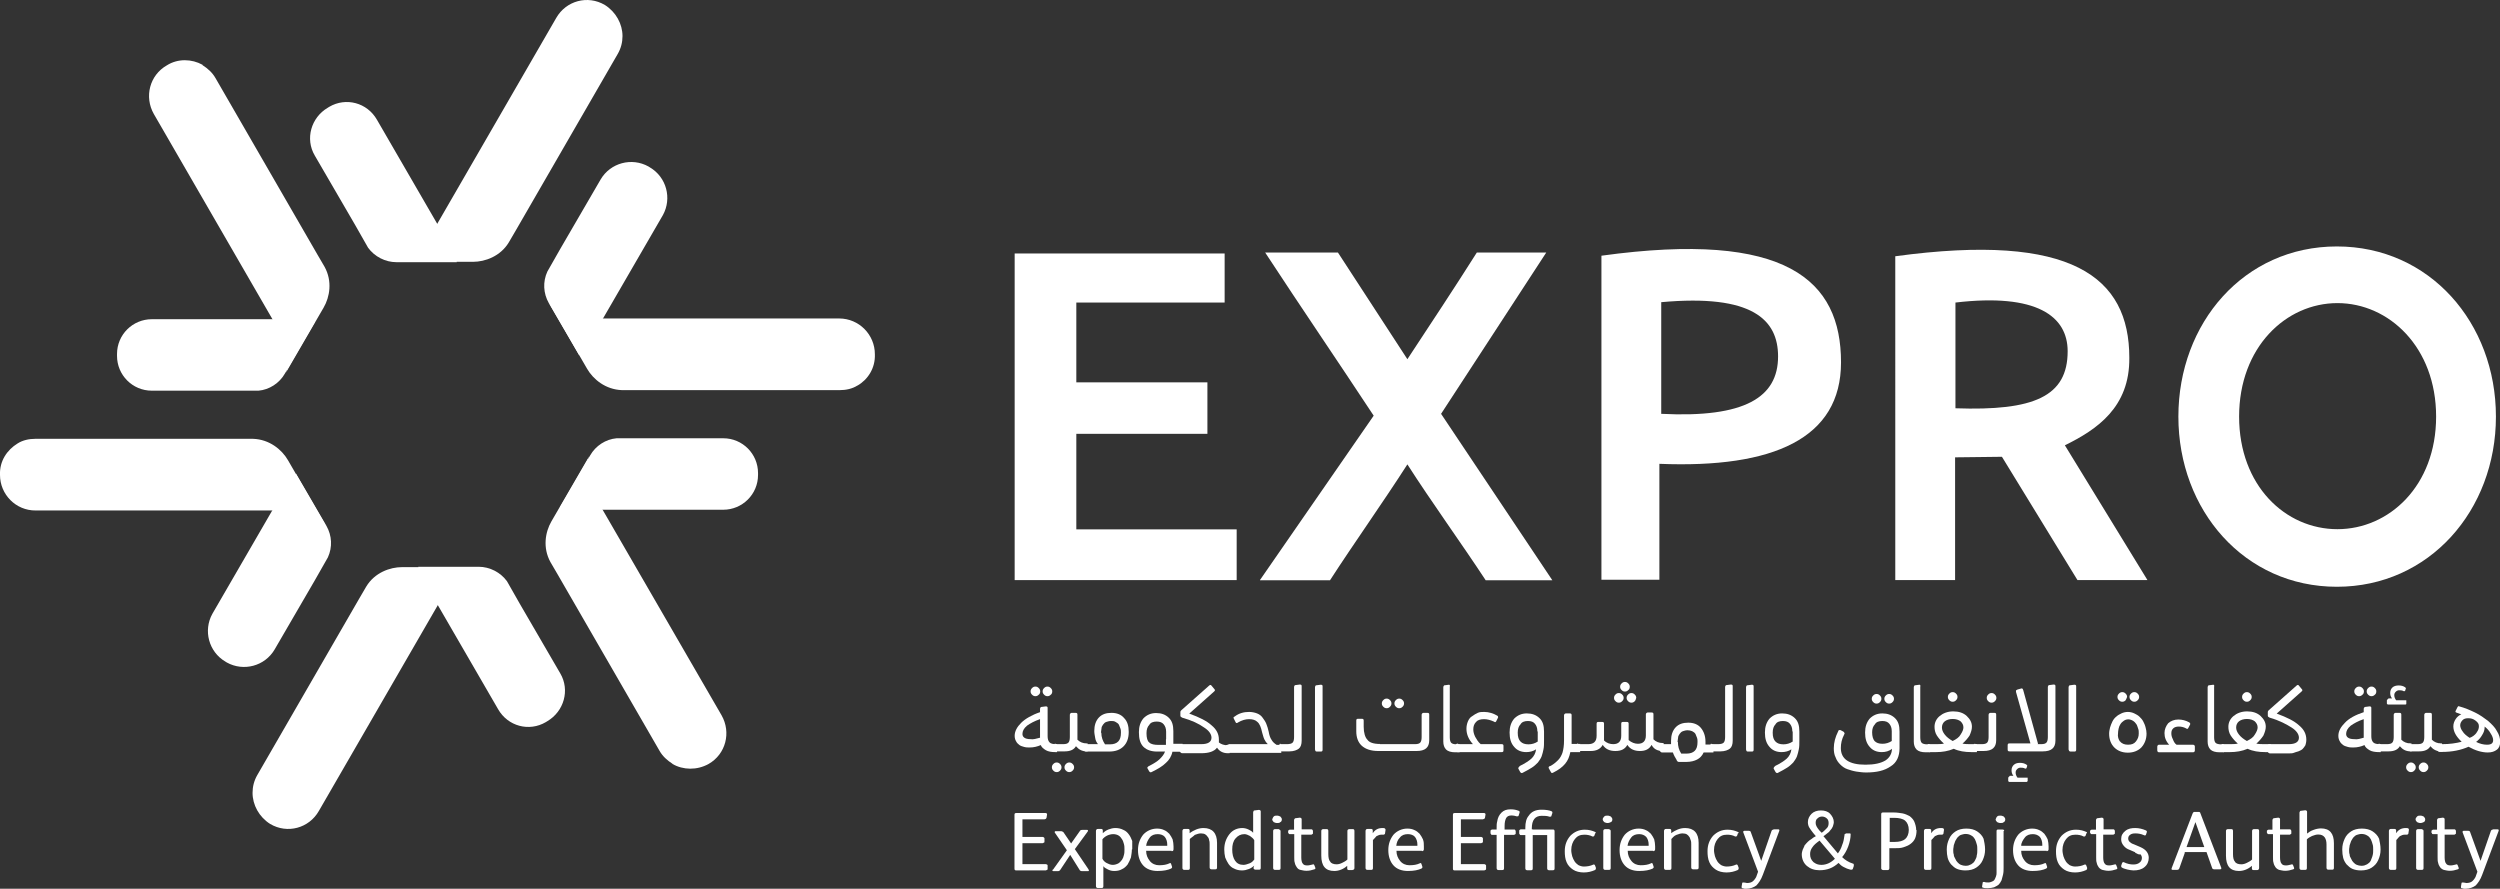
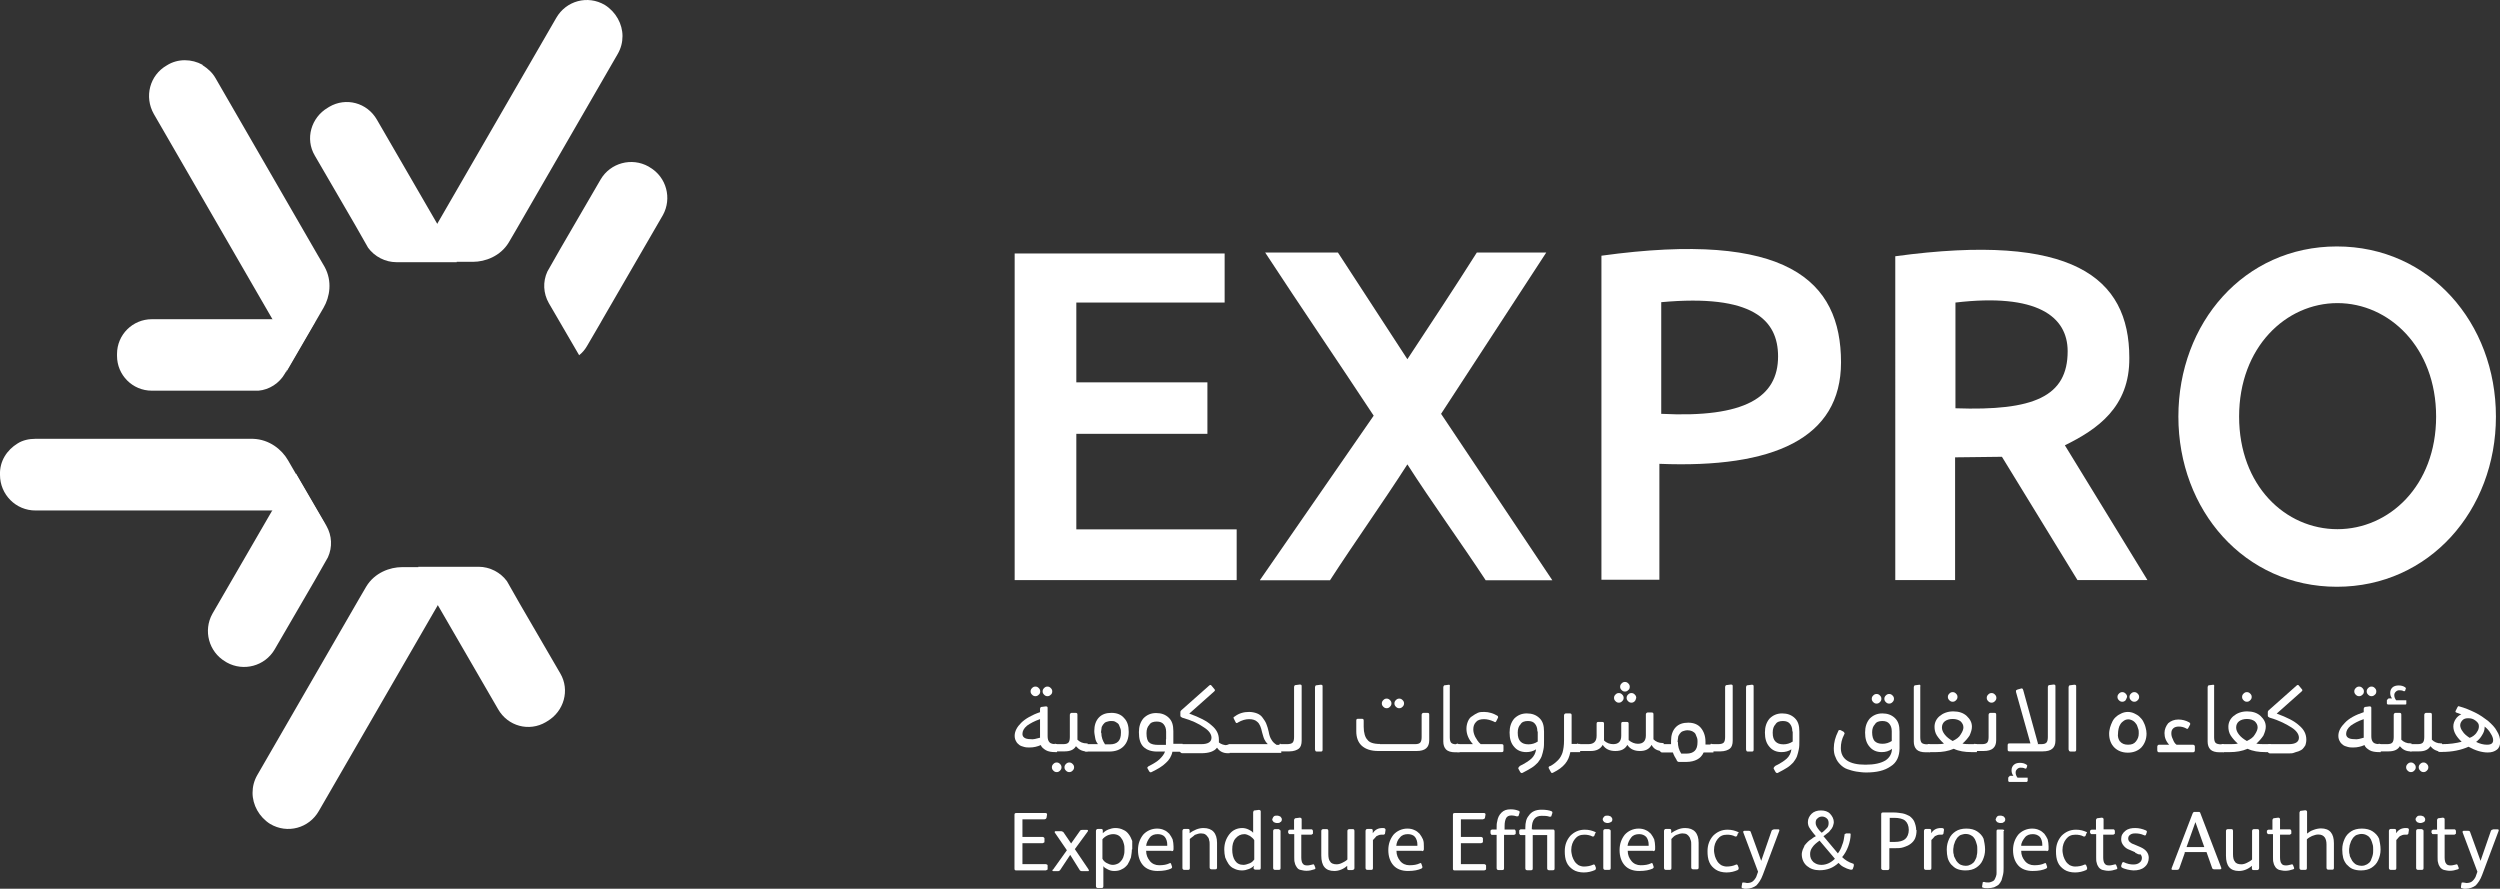
<svg xmlns="http://www.w3.org/2000/svg" id="Layer_2" viewBox="0 0 135.02 48">
  <rect x="0" y="0" width="135.02" height="48" fill="#333333" stroke="none" />
  <defs>
    <style>
      .cls-1 {
        fill: #fff;
      }
    </style>
  </defs>
  <g id="Layer_1-2" data-name="Layer_1">
    <g>
      <g>
        <path class="cls-1" d="M66.79,28.55v2.78h-11.99V13.69h11.34v2.65h-8.01v4.31h7.08v2.78h-7.08v5.16h8.66v-.03Z" />
        <path class="cls-1" d="M68.06,31.31l6.13-8.86c-1.93-2.93-3.93-5.86-5.86-8.81h3.93l3.75,5.76c1.25-1.9,2.53-3.83,3.75-5.76h3.75l-5.68,8.71,6.01,8.99h-3.6c-1.3-1.98-2.95-4.26-4.23-6.26-1.28,2-2.9,4.28-4.18,6.26h-3.78v-.03Z" />
        <path class="cls-1" d="M89.62,25.05v6.26h-3.13V13.81c10.01-1.38,12.94,1.33,12.94,5.76,0,4.11-3.65,5.73-9.81,5.48ZM89.72,22.35c4.53.23,6.31-.9,6.31-3.1,0-1.98-1.38-3.38-6.31-2.93v6.03Z" />
        <path class="cls-1" d="M111.52,24.05l4.46,7.28h-3.78l-4.08-6.66c-.8,0-1.6.03-2.53.03v6.63h-3.23V13.84c9.56-1.3,12.64,1.13,12.64,5.48.03,2.68-1.75,3.88-3.48,4.73ZM105.61,22.05c4.23.15,6.06-.63,6.06-3.08,0-1.88-1.65-3.15-6.06-2.63v5.71Z" />
        <path class="cls-1" d="M126.21,13.31c5.01,0,8.59,4.13,8.59,9.19s-3.6,9.19-8.59,9.19-8.56-4.13-8.56-9.19,3.55-9.19,8.56-9.19ZM126.24,28.58c2.78,0,5.33-2.33,5.33-6.08s-2.55-6.13-5.33-6.13-5.31,2.38-5.31,6.13c0,3.73,2.5,6.08,5.31,6.08Z" />
      </g>
      <g>
        <path class="cls-1" d="M56.17,38.47v-.18s0-.05.03-.08c0-.03.03-.03.05-.03l.23-.03c.08,0,.1.03.1.08v1.53c0,.15.03.25.1.33s.2.1.38.1h.03v.43h-.1c-.2,0-.38-.03-.5-.1-.13-.08-.23-.15-.28-.28-.18.08-.38.13-.6.13-.1,0-.2,0-.3-.03s-.18-.05-.25-.1-.15-.13-.18-.2c-.05-.08-.08-.18-.08-.3,0-.25.13-.48.35-.7s.58-.43,1.03-.58ZM56.17,39.84v-1c-.3.1-.53.23-.7.35-.18.15-.25.3-.25.45,0,.08.03.15.1.2s.18.08.33.08c.15.03.33-.03.53-.08ZM56.1,37.52c-.05.05-.1.08-.18.08s-.13-.03-.18-.08-.08-.1-.08-.18.03-.13.08-.18.1-.08.18-.08.13.03.18.08.08.1.08.18c0,.08-.03.15-.08.18ZM56.75,37.52c-.05.05-.1.08-.18.08s-.13-.03-.18-.08-.08-.1-.08-.18.03-.13.08-.18.1-.08.18-.08.13.03.18.08.08.1.08.18-.03.15-.08.18Z" />
        <path class="cls-1" d="M57.25,41.62c-.05.05-.1.08-.18.08s-.13-.03-.18-.08c-.05-.05-.08-.1-.08-.18s.03-.13.08-.18c.05-.05.1-.08.18-.08s.13.03.18.08.08.1.08.18-.03.13-.08.18ZM57.02,40.19h.4c.15,0,.23-.03.28-.08s.08-.15.08-.3v-1.2s0-.05.03-.08.05-.03.08-.03h.2c.08,0,.1.03.1.1v1.35c.13.13.3.2.5.2h.05v.43h-.05c-.25,0-.43-.1-.58-.28-.1.18-.3.28-.6.28h-.45c-.05,0-.08-.03-.1-.05-.03-.03-.05-.08-.05-.18,0-.08.03-.15.05-.18-.03,0,.03,0,.08,0ZM57.93,41.62c-.05.05-.1.08-.18.08s-.13-.03-.18-.08c-.05-.05-.08-.1-.08-.18s.03-.13.08-.18.1-.08.18-.08.13.03.18.08c.05.05.08.1.08.18s-.03.13-.08.18Z" />
        <path class="cls-1" d="M58.65,40.19h.65c-.08-.1-.13-.2-.15-.33s-.05-.25-.05-.38c0-.3.08-.55.25-.73s.4-.25.68-.25c.3,0,.53.1.68.28.18.18.25.43.25.75,0,.35-.1.6-.28.78-.18.18-.43.28-.78.28h-1.25c-.05,0-.08-.03-.1-.05-.03-.03-.05-.08-.05-.18,0-.08.03-.15.05-.18.03,0,.05,0,.1,0ZM59.48,39.57c0,.25.08.45.2.63h.28c.18,0,.33-.05.43-.15.1-.1.15-.25.15-.48,0-.08,0-.15-.03-.23-.03-.08-.05-.13-.08-.2-.05-.08-.1-.1-.18-.15s-.15-.05-.25-.05-.18.03-.25.05-.13.08-.18.15-.08.13-.08.2-.03.15-.03.23Z" />
        <path class="cls-1" d="M62.06,41.37c.25-.13.45-.25.58-.38s.23-.25.28-.4h-.43c-.3,0-.55-.08-.73-.25-.18-.18-.25-.43-.25-.8,0-.3.08-.55.25-.75.18-.18.4-.28.68-.28s.5.08.68.25.25.4.25.73v.68h.5v.43h-.55c-.05.25-.18.45-.35.6-.18.18-.43.33-.78.5-.05.03-.1,0-.13-.05l-.1-.18s.03-.08.1-.1ZM62.98,39.92v-.4c0-.18-.05-.3-.13-.4-.08-.1-.2-.15-.38-.15s-.33.05-.4.18c-.1.1-.15.25-.15.45,0,.25.05.43.15.5.1.1.28.13.5.13h.4v-.3Z" />
        <path class="cls-1" d="M63.83,40.19h1.05c.38,0,.55-.13.55-.35,0-.18-.13-.38-.4-.55-.28-.2-.65-.38-1.18-.53-.05-.03-.1-.05-.1-.1v-.2c0-.05.03-.08.05-.1l1.5-1.33c.05-.05.1-.05.13,0l.15.18c.05.05.05.08,0,.13l-1.35,1.2c.55.2.95.4,1.2.63.28.23.4.48.4.78v.15c.13.1.28.15.48.15h.1v.43h-.1c-.25,0-.45-.1-.58-.3-.15.2-.43.3-.85.3h-1.03c-.05,0-.08-.03-.1-.05-.03-.03-.05-.08-.05-.18,0-.08.03-.15.05-.18,0-.08.03-.08.08-.08Z" />
        <path class="cls-1" d="M66.34,40.19h2.13c-.08-.08-.13-.15-.18-.25s-.08-.23-.13-.4c-.05-.25-.13-.45-.25-.55-.1-.1-.25-.15-.45-.15-.18,0-.38.05-.6.18-.03.03-.05.03-.08.03s-.03-.03-.05-.05l-.1-.2c-.03-.05,0-.08.05-.1.23-.18.5-.25.78-.25.15,0,.3.03.43.08s.23.13.3.23.15.2.2.33c.05.13.1.28.13.43.03.18.08.33.15.43.05.1.15.2.28.28h.25v.43h-2.88c-.05,0-.08-.03-.1-.05-.03-.03-.05-.08-.05-.18,0-.08.03-.15.05-.18.05-.03.08-.03.13-.03Z" />
        <path class="cls-1" d="M69.16,40.19h.35c.15,0,.25-.03.3-.08s.08-.15.08-.3v-2.7s0-.05.03-.08c0-.03.03-.03.05-.03l.23-.03c.08,0,.1.03.1.08v2.95c0,.2-.05.35-.15.43s-.28.15-.5.15h-.43c-.05,0-.08-.03-.1-.05-.03-.03-.05-.08-.05-.18,0-.08.03-.15.05-.18-.03,0,0,0,.05,0Z" />
        <path class="cls-1" d="M71.02,40.5v-3.38s0-.05.03-.08c0-.03.03-.03.05-.03l.23-.03c.08,0,.1.03.1.08v3.43c0,.08-.03.1-.1.1h-.2c-.08,0-.1-.03-.1-.1Z" />
        <path class="cls-1" d="M74.52,40.19h1.9c.15,0,.23-.03.28-.08.05-.05.08-.15.08-.3v-1.2s0-.05.03-.08.05-.03.08-.03h.2c.08,0,.1.03.1.1v1.38c0,.4-.23.58-.68.58h-2.08c-.38,0-.68-.1-.88-.28s-.3-.45-.3-.78v-.58c0-.08.03-.1.1-.1h.2c.08,0,.1.03.1.1v.33c0,.33.08.58.2.7.1.15.33.23.68.23ZM75.07,38.17c-.05.05-.1.08-.18.08s-.13-.03-.18-.08-.08-.1-.08-.18.03-.13.08-.18.1-.08.18-.08.13.03.18.08.08.1.08.18-.03.13-.08.18ZM75.75,38.17c-.05.05-.1.08-.18.08s-.13-.03-.18-.08-.08-.1-.08-.18.03-.13.08-.18.1-.08.18-.08.13.03.18.08.08.1.08.18-.03.13-.08.18Z" />
        <path class="cls-1" d="M78.3,37.07v2.75c0,.15.03.25.08.3s.15.08.3.08h.15v.43h-.23c-.23,0-.4-.05-.5-.15-.1-.1-.15-.25-.15-.43v-2.93s0-.05.03-.08c0-.03.03-.03.05-.03l.23-.03s.05,0,.05.08Z" />
        <path class="cls-1" d="M78.75,40.19h.8c-.23-.25-.35-.53-.35-.83,0-.15.03-.28.08-.4s.13-.23.23-.28c.1-.08.2-.13.3-.18s.23-.05.35-.05c.25,0,.5.08.7.2.05.03.05.05.05.1l-.1.2s-.03.05-.05.05-.05,0-.08-.03c-.18-.08-.35-.13-.53-.13-.2,0-.35.05-.43.15-.1.1-.15.23-.15.4,0,.13.03.25.1.4.08.13.15.28.3.4h1.13c.08,0,.1.03.1.1v.23c0,.08-.03.1-.1.1h-2.38c-.05,0-.08-.03-.1-.05-.03-.03-.05-.08-.05-.18,0-.08.03-.15.05-.18.05-.05.08-.05.13-.05Z" />
        <path class="cls-1" d="M82.08,41.37c.3-.15.5-.28.63-.4s.23-.3.25-.5c-.15.1-.33.15-.53.15-.28,0-.5-.1-.65-.28-.18-.2-.25-.45-.25-.78,0-.3.08-.55.25-.75.18-.18.4-.28.68-.28s.5.08.68.25.25.4.25.73v.48c0,.18,0,.35-.03.48s-.05.25-.1.38-.13.23-.2.33c-.1.1-.2.2-.33.28s-.3.18-.5.28c-.05.03-.1,0-.13-.05l-.1-.18c0-.05.03-.1.08-.13ZM83.03,39.49c0-.18-.05-.3-.13-.4s-.2-.15-.38-.15-.33.05-.4.18c-.1.1-.15.25-.15.45,0,.23.05.38.15.48.1.1.23.15.43.15.18,0,.35-.05.5-.15v-.55h-.03Z" />
        <path class="cls-1" d="M85.34,40.19v.43h-.53c-.05.25-.13.45-.28.63-.15.18-.35.33-.65.48-.05.03-.1.03-.13-.05l-.1-.18s-.03-.05,0-.08c0-.03.03-.03.08-.05.2-.1.33-.23.43-.33.1-.1.18-.25.23-.4.05-.18.08-.38.08-.65v-1.35s0-.05.03-.08.05-.03.08-.03h.2c.08,0,.1.03.1.1v1.55h.48Z" />
        <path class="cls-1" d="M85.28,40.19h.5c.3,0,.45-.15.45-.45v-.65c0-.08.03-.1.1-.1h.2c.08,0,.1.03.1.1v.9c.15.15.33.2.5.2.28,0,.43-.15.43-.45v-.65c0-.08.03-.1.1-.1h.2c.08,0,.1.03.1.1v.88c.15.13.33.2.5.2.28,0,.43-.15.43-.45v-1.13s0-.05.03-.08.05-.03.08-.03h.2c.08,0,.1.03.1.1v1.35c.13.13.3.2.5.2h.05v.43h-.05c-.28,0-.48-.1-.6-.33-.13.23-.33.33-.63.33s-.53-.1-.68-.33c-.13.23-.33.33-.65.33-.3,0-.53-.1-.68-.33-.13.23-.35.33-.65.33h-.63c-.05,0-.08-.03-.1-.05-.03-.03-.05-.08-.05-.18,0-.08.03-.15.05-.18.03.03.05.03.1.03ZM87.61,37.87c-.05.05-.1.08-.18.08s-.13-.03-.18-.08-.08-.1-.08-.18.03-.13.08-.18.1-.08.18-.08.13.03.18.08.08.1.08.18-.03.13-.08.18ZM87.94,37.27c-.05.05-.1.08-.18.08s-.13-.03-.18-.08-.08-.1-.08-.18.03-.13.08-.18.1-.08.18-.08.13.03.18.08.08.1.08.18c0,.08-.03.15-.08.18ZM88.29,37.87c-.05.05-.1.08-.18.08s-.13-.03-.18-.08-.08-.1-.08-.18.03-.13.08-.18.1-.08.18-.08.13.03.18.08.08.1.08.18c-.03.08-.03.13-.08.18Z" />
        <path class="cls-1" d="M89.77,40.19h.48v-.18c0-.3.08-.55.25-.73s.4-.25.68-.25c.3,0,.53.1.68.28s.25.43.25.75v.15h.43v.43h-.53c-.08.18-.2.3-.35.38-.15.08-.35.13-.58.13h-.38c-.05,0-.08,0-.1-.03-.03-.03-.05-.05-.05-.08-.08-.13-.15-.25-.2-.4h-.58c-.05,0-.08-.03-.1-.05-.03-.03-.05-.08-.05-.18,0-.08.03-.15.05-.18.03-.05.05-.05.1-.05ZM90.62,40.07c0,.23.05.43.18.63h.3c.18,0,.33-.05.43-.15s.15-.25.15-.48c0-.08,0-.15-.03-.23-.03-.08-.05-.13-.08-.2-.05-.08-.1-.1-.18-.15-.08-.03-.15-.05-.25-.05s-.18.03-.25.05c-.08.03-.13.08-.18.15s-.08.13-.08.2-.03.15-.03.23Z" />
        <path class="cls-1" d="M92.44,40.19h.35c.15,0,.25-.03.3-.08s.08-.15.08-.3v-2.7s0-.05.03-.08c0-.03.03-.03.05-.03l.23-.03c.08,0,.1.03.1.08v2.95c0,.2-.05.35-.15.43s-.28.15-.5.15h-.43c-.05,0-.08-.03-.1-.05-.03-.03-.05-.08-.05-.18,0-.08.03-.15.05-.18-.03,0,0,0,.05,0Z" />
        <path class="cls-1" d="M94.3,40.5v-3.38s0-.05.03-.08c0-.03.03-.03.05-.03l.23-.03c.08,0,.1.03.1.08v3.43c0,.08-.03.1-.1.1h-.2c-.08,0-.1-.03-.1-.1Z" />
        <path class="cls-1" d="M95.87,41.37c.3-.15.5-.28.63-.4s.23-.3.25-.5c-.15.1-.33.15-.53.15-.28,0-.5-.1-.65-.28-.18-.2-.25-.45-.25-.78,0-.3.08-.55.25-.75.18-.18.4-.28.68-.28s.5.08.68.25.25.4.25.73v.48c0,.18,0,.35-.03.48s-.05.25-.1.38-.13.23-.2.33c-.1.1-.2.2-.33.28s-.3.18-.5.28c-.05.03-.1,0-.13-.05l-.1-.18c0-.05.03-.1.08-.13ZM96.8,39.49c0-.18-.05-.3-.13-.4s-.2-.15-.38-.15-.33.05-.4.18c-.1.1-.15.25-.15.45,0,.23.05.38.15.48.1.1.23.15.43.15.18,0,.35-.05.5-.15v-.55h-.03Z" />
        <path class="cls-1" d="M99.6,39.67c-.13.25-.18.48-.18.73,0,.6.45.9,1.33.9.48,0,.83-.08,1.08-.23.23-.15.35-.38.35-.63h0c-.15.13-.35.18-.55.18-.28,0-.5-.1-.65-.28-.18-.2-.25-.45-.25-.78,0-.3.08-.55.25-.75.18-.18.4-.28.68-.28s.5.08.68.25.25.4.25.73v.9c0,.43-.15.78-.48.98-.33.23-.75.33-1.33.33-.2,0-.38-.03-.53-.05-.18-.03-.33-.08-.48-.13s-.28-.15-.38-.25-.2-.23-.25-.38c-.08-.15-.1-.33-.1-.5,0-.3.08-.6.23-.9.03-.05.03-.08.05-.08h.08l.15.08s.05.03.05.05c.03.05.03.08,0,.1ZM101.11,39.54c0,.23.05.38.13.48.1.1.23.15.43.15.18,0,.35-.05.5-.15v-.53c0-.18-.05-.3-.13-.4-.08-.1-.2-.15-.38-.15s-.33.05-.4.18c-.1.1-.15.25-.15.43ZM101.53,37.92c-.05.05-.1.08-.18.08s-.13-.03-.18-.08-.08-.1-.08-.18.03-.13.08-.18.1-.08.18-.08.13.03.18.08.08.1.08.18-.03.13-.08.18ZM102.21,37.92c-.05.05-.1.08-.18.08s-.13-.03-.18-.08-.08-.1-.08-.18.03-.13.08-.18.1-.08.18-.08.13.03.18.08.08.1.08.18c0,.08-.03.13-.08.18Z" />
        <path class="cls-1" d="M103.71,37.07v2.75c0,.15.03.25.08.3s.15.08.3.08h.15v.43h-.23c-.23,0-.4-.05-.5-.15-.1-.1-.15-.25-.15-.43v-2.93s0-.05.03-.08c0-.03.03-.03.05-.03l.23-.03s.05,0,.05.08Z" />
        <path class="cls-1" d="M104.16,40.19h.35c.2,0,.35,0,.48-.03-.15-.13-.28-.28-.38-.43-.1-.15-.13-.33-.13-.48,0-.23.1-.43.28-.58s.43-.25.73-.25.55.08.73.25.28.35.28.58c0,.15-.05.3-.13.48-.1.15-.23.3-.38.43.13.03.3.03.48.03h.3v.43h-.3c-.35,0-.68-.05-.95-.18-.3.13-.63.18-.95.18h-.35c-.05,0-.08-.03-.1-.05-.03-.03-.05-.08-.05-.18,0-.08.03-.15.05-.18-.05-.03,0-.03.05-.03ZM106.04,39.29c0-.13-.05-.23-.15-.33-.1-.08-.25-.13-.43-.13s-.33.05-.43.13-.15.2-.15.33.05.25.15.38.25.25.43.35c.2-.1.35-.2.43-.35.1-.15.15-.28.15-.38ZM105.64,37.82c-.05.05-.1.08-.18.08s-.13-.03-.18-.08-.08-.1-.08-.18.03-.13.08-.18.1-.08.18-.08.13.03.18.08.08.1.08.18-.03.13-.08.18Z" />
        <path class="cls-1" d="M106.69,40.19h.35c.15,0,.23-.03.28-.08.05-.05.08-.15.08-.3v-1.2s0-.05.03-.08.05-.03.08-.03h.2c.08,0,.1.03.1.1v1.38c0,.4-.23.58-.68.58h-.4c-.05,0-.08-.03-.1-.05-.03-.03-.05-.08-.05-.18,0-.08.03-.15.05-.18-.03.03.03.03.08.03ZM107.74,37.87c-.05.05-.1.08-.18.08s-.13-.03-.18-.08-.08-.1-.08-.18.03-.13.08-.18.1-.08.18-.08.13.03.18.08.08.1.08.18-.03.13-.08.18Z" />
        <path class="cls-1" d="M110.04,40.19h.2c.15,0,.23-.03.28-.08.05-.05.08-.15.08-.3v-2.7s0-.05.03-.08c0-.03.03-.03.05-.03l.23-.03c.08,0,.1.03.1.08v2.95c0,.4-.23.58-.68.58h-1.8c-.08,0-.1-.03-.1-.1v-.23c0-.08.03-.1.1-.1h1.13l-.78-2.78v-.08s.03-.03.08-.05l.18-.05c.08-.03.1,0,.13.08l.8,2.9ZM108.54,41.9h.2c-.08-.1-.1-.2-.1-.3,0-.13.05-.23.13-.3.1-.08.2-.1.33-.1s.25.03.35.1c.03.03.05.05.03.08l-.03.1s-.03.03-.03.03h-.05c-.08-.05-.18-.05-.25-.05s-.13.03-.18.08-.08.1-.08.18c0,.1.03.18.1.28h.55v.18s-.03.05-.05.05h-.95s-.05-.03-.05-.05v-.18c.05-.08.08-.08.08-.08Z" />
        <path class="cls-1" d="M111.72,40.5v-3.38s0-.05.03-.08c0-.03.03-.03.05-.03l.23-.03c.08,0,.1.03.1.08v3.43c0,.08-.03.1-.1.1h-.2c-.05,0-.1-.03-.1-.1Z" />
        <path class="cls-1" d="M115.65,40.37c-.18.18-.43.28-.73.28s-.55-.1-.73-.28-.28-.43-.28-.75c0-.13.03-.23.05-.33.03-.1.08-.23.13-.33s.13-.2.2-.25c.08-.08.18-.13.28-.18.1-.05.23-.08.35-.08s.25.03.35.08.2.1.28.18.15.15.2.25.1.2.13.33c.03.1.05.23.05.33,0,.3-.1.55-.28.75ZM114.8,37.82c-.05.05-.1.08-.18.08s-.13-.03-.18-.08-.08-.1-.08-.18.03-.13.08-.18.1-.08.18-.08.13.03.18.08.08.1.08.18c-.03.08-.05.13-.08.18ZM114.5,40.04c.1.13.25.18.43.18.2,0,.33-.05.43-.18s.15-.25.15-.43c0-.1,0-.18-.03-.25s-.05-.18-.1-.25-.1-.13-.18-.18-.18-.08-.25-.08c-.1,0-.18.03-.25.08s-.13.1-.18.18-.08.15-.1.25-.03.18-.03.25c-.03.18.03.33.1.43ZM115.45,37.82c-.05.05-.1.08-.18.08s-.13-.03-.18-.08-.08-.1-.08-.18.03-.13.08-.18.1-.08.18-.08.13.03.18.08.08.1.08.18-.03.13-.08.18Z" />
        <path class="cls-1" d="M117.53,40.22h.9s.05,0,.08.03.03.03.03.08v.2c0,.05-.03.1-.1.1h-1.83c-.05,0-.1-.03-.1-.1v-.2s0-.05.03-.08.05-.03.08-.03h.53c-.18-.2-.25-.4-.25-.63,0-.2.08-.38.2-.53.15-.13.33-.2.55-.2.2,0,.4.05.58.15.05.03.08.08.05.13l-.08.15c-.03.08-.08.1-.13.05-.15-.08-.28-.1-.4-.1s-.23.03-.3.1c-.08.08-.1.15-.1.28,0,.1.03.2.08.3.05.13.1.23.2.3Z" />
        <path class="cls-1" d="M119.58,37.07v2.75c0,.15.03.25.08.3s.15.08.3.08h.15v.43h-.23c-.23,0-.4-.05-.5-.15-.1-.1-.15-.25-.15-.43v-2.93s0-.05.03-.08c0-.03.03-.03.05-.03l.23-.03s.05,0,.05.08Z" />
        <path class="cls-1" d="M120.03,40.19h.35c.2,0,.35,0,.48-.03-.15-.13-.28-.28-.38-.43-.1-.15-.13-.33-.13-.48,0-.23.1-.43.28-.58s.43-.25.73-.25.55.08.73.25.28.35.28.58c0,.15-.05.3-.13.48-.1.15-.23.3-.38.43.13.03.3.03.48.03h.3v.43h-.3c-.35,0-.68-.05-.95-.18-.3.13-.63.18-.95.18h-.35c-.05,0-.08-.03-.1-.05-.03-.03-.05-.08-.05-.18,0-.08.03-.15.05-.18-.03-.03,0-.03.05-.03ZM121.93,39.29c0-.13-.05-.23-.15-.33-.1-.08-.25-.13-.43-.13s-.33.05-.43.13-.15.2-.15.33.05.25.15.38.25.25.43.35c.2-.1.35-.2.43-.35.1-.15.15-.28.15-.38ZM121.53,37.82c-.05.05-.1.08-.18.08s-.13-.03-.18-.08-.08-.1-.08-.18.03-.13.08-.18.1-.08.18-.08.13.03.18.08.08.1.08.18-.03.13-.08.18Z" />
        <path class="cls-1" d="M122.56,40.19h1.05c.38,0,.55-.13.55-.35,0-.18-.13-.38-.4-.55s-.65-.38-1.18-.53c-.05-.03-.1-.05-.1-.1v-.2c0-.05.03-.08.05-.1l1.5-1.33c.05-.05.1-.05.13,0l.15.18c.05.05.05.08,0,.13l-1.35,1.2c.55.2.95.4,1.2.63.28.23.4.48.4.78,0,.13-.03.23-.05.3-.05.08-.1.15-.15.2s-.15.1-.23.13c-.1.03-.18.05-.25.08s-.18.03-.28.03h-1c-.05,0-.08-.03-.1-.05-.03-.03-.05-.08-.05-.18,0-.08.03-.15.05-.18-.03-.08,0-.08.05-.08Z" />
        <path class="cls-1" d="M127.66,38.47v-.18s0-.05.03-.08.03-.03.05-.03l.23-.03c.08,0,.1.03.1.08v1.53c0,.15.03.25.1.33.08.08.2.1.38.1h.03v.43h-.1c-.2,0-.38-.03-.5-.1-.13-.08-.23-.15-.28-.28-.18.08-.38.13-.6.13-.1,0-.2,0-.3-.03s-.18-.05-.25-.1-.15-.13-.18-.2c-.05-.08-.08-.18-.08-.3,0-.25.13-.48.35-.7.23-.25.58-.43,1.03-.58ZM127.66,39.84v-1c-.3.1-.53.23-.7.35-.18.15-.25.3-.25.45,0,.08.03.15.1.2s.18.08.33.08c.18.03.35-.03.53-.08ZM127.59,37.52c-.05.05-.1.08-.18.08s-.13-.03-.18-.08-.08-.1-.08-.18.03-.13.08-.18.1-.08.18-.08.13.03.18.08.08.1.08.18-.03.15-.08.18ZM128.26,37.52c-.05.05-.1.08-.18.08s-.13-.03-.18-.08-.08-.1-.08-.18.03-.13.08-.18.1-.08.18-.08.13.03.18.08.08.1.08.18-.03.15-.08.18Z" />
        <path class="cls-1" d="M128.52,40.19h.4c.15,0,.23-.03.28-.08.05-.05.08-.15.08-.3v-1.2s0-.05.03-.08.05-.03.08-.03h.2c.08,0,.1.03.1.1v1.35c.13.13.3.2.5.2h.05v.43h-.05c-.25,0-.43-.1-.58-.28-.1.18-.3.28-.6.28h-.45c-.05,0-.08-.03-.1-.05-.03-.03-.05-.08-.05-.18,0-.08.03-.15.05-.18,0,0,.03,0,.08,0ZM128.99,37.72h.2c-.08-.1-.1-.2-.1-.3,0-.13.05-.23.13-.3s.2-.1.33-.1.25.03.35.1c.03.03.05.05.03.08l-.03.1s-.03.03-.03.03h-.05c-.08-.05-.18-.05-.25-.05s-.13.03-.18.08-.08.1-.08.18c0,.1.03.18.1.28h.55v.18c0,.05-.03.05-.05.05h-.95s-.05-.03-.05-.05v-.18s.05-.08.08-.08Z" />
        <path class="cls-1" d="M130.39,41.62c-.05.05-.1.08-.18.08s-.13-.03-.18-.08c-.05-.05-.08-.1-.08-.18s.03-.13.08-.18.1-.08.18-.08.13.03.18.08.08.1.08.18-.03.13-.08.18ZM130.17,40.19h.4c.15,0,.23-.03.28-.08.05-.05.08-.15.08-.3v-1.2s0-.05.03-.08.05-.03.08-.03h.2c.08,0,.1.03.1.1v1.35c.13.13.3.2.5.2h.05v.43h-.05c-.25,0-.43-.1-.58-.28-.1.18-.3.28-.6.28h-.45c-.05,0-.08-.03-.1-.05-.03-.03-.05-.08-.05-.18,0-.08.03-.15.05-.18-.02,0,.03,0,.08,0ZM131.07,41.62c-.05.05-.1.08-.18.08s-.13-.03-.18-.08c-.05-.05-.08-.1-.08-.18s.03-.13.08-.18.1-.08.18-.08.13.03.18.08c.05.05.08.1.08.18s-.03.13-.08.18Z" />
        <path class="cls-1" d="M131.79,40.19h.13c.38,0,.73-.05,1.03-.13-.3-.28-.45-.55-.45-.83,0-.15.05-.28.13-.4s.18-.2.3-.25h0l-.23-.08c-.08-.03-.1-.05-.08-.1l.1-.2c.03-.05.05-.08.1-.05.3.08.58.2.85.33s.5.3.7.45c.2.18.38.35.48.55.13.2.18.4.18.58s-.05.33-.18.43-.28.15-.5.15c-.15,0-.33-.03-.5-.08s-.35-.13-.53-.23c-.4.18-.88.28-1.43.28h-.13c-.05,0-.08-.03-.1-.05-.03-.03-.05-.08-.05-.18,0-.08.03-.15.05-.18.05-.03.08-.03.13-.03ZM133.75,39.57c.1-.13.13-.23.13-.35s-.05-.2-.18-.3-.25-.13-.4-.13c-.13,0-.23.03-.3.1-.08.08-.13.18-.13.28s.05.23.13.33c.08.13.2.23.38.35.15-.05.28-.15.38-.28ZM134.32,40.22c.23,0,.33-.08.33-.25,0-.1-.05-.23-.13-.35-.08-.15-.2-.28-.33-.38h0v.05c0,.13-.05.28-.13.4-.08.15-.2.28-.33.38.2.1.4.15.58.15Z" />
      </g>
      <g>
        <path class="cls-1" d="M55.22,44.2v1h1.08s.05,0,.08.03.03.03.03.05v.18s0,.05-.03.05-.03.03-.08.03h-1.08v1.13h1.25s.05,0,.08.03c.03,0,.03.03.03.05v.18s0,.05-.03.05-.03.03-.08.03h-1.58c-.08,0-.1-.03-.1-.1v-2.9c0-.08.03-.1.1-.1h1.58c.05,0,.08.03.08.08l-.03.18s-.03.05-.03.05c0,0-.05.03-.08.03h-1.2Z" />
        <path class="cls-1" d="M57.85,45.55h0l.48-.68c.03-.05.08-.05.13-.05h.25s.05,0,.05.03,0,.05-.03.08l-.68.93.73,1.08s.03.05.03.08-.03.03-.08.03h-.28c-.08,0-.13-.03-.15-.08l-.5-.8h0l-.53.8c-.03.05-.08.08-.13.08h-.25s-.03,0-.05-.03,0-.05.03-.05l.75-1.05-.65-.95s-.03-.05,0-.05c0-.03.03-.03.05-.03h.28c.05,0,.1.03.13.05l.43.63Z" />
        <path class="cls-1" d="M61.13,45.88c0,.15-.03.3-.05.43-.05.13-.1.25-.18.38-.08.1-.18.2-.3.25-.13.08-.28.1-.43.1-.13,0-.23-.03-.33-.08-.1-.05-.2-.1-.25-.18v1.08c0,.08-.03.1-.1.1h-.2c-.05,0-.1-.03-.1-.1v-2.98s0-.05.03-.08.03-.03.08-.03h.18c.05,0,.08.03.08.08v.15c.08-.08.18-.15.3-.2.13-.05.25-.08.38-.08.15,0,.3.03.43.1.13.05.23.15.3.25.08.1.13.23.18.35,0,.15,0,.3,0,.45ZM60.7,46.18c.03-.1.03-.2.03-.3s0-.2-.03-.3c-.03-.1-.05-.18-.1-.25-.05-.08-.1-.15-.18-.2-.08-.05-.18-.08-.3-.08-.1,0-.23.03-.33.08s-.2.13-.25.2v1.05c.05.1.13.18.23.23.1.05.2.1.33.1.1,0,.2-.03.3-.08.08-.05.15-.13.2-.2.05-.08.08-.15.1-.25Z" />
        <path class="cls-1" d="M63.28,45.95h-1.38c0,.23.08.4.2.55s.3.23.5.23c.23,0,.4-.03.55-.1.05-.03.08-.03.1.03l.05.15v.05s-.03.03-.05.05c-.18.08-.4.13-.73.13s-.6-.1-.78-.3c-.18-.2-.28-.48-.28-.83,0-.33.1-.6.28-.83.18-.2.45-.33.75-.33.15,0,.28.03.38.08.13.05.2.13.28.2.08.1.13.2.18.3.03.13.05.25.05.38v.13c0,.05,0,.08-.03.1.03,0,0,.03-.08.03ZM61.91,45.68h1.13v-.08c0-.15-.05-.3-.13-.4s-.23-.15-.38-.15c-.18,0-.33.05-.43.18s-.18.28-.2.45Z" />
        <path class="cls-1" d="M64.26,45.33v1.55c0,.08-.03.1-.1.1h-.2c-.05,0-.1-.03-.1-.1v-2s0-.05.03-.08.03-.03.08-.03h.2c.05,0,.08.03.08.08v.15c.1-.08.23-.15.35-.2.13-.05.25-.08.4-.08.48,0,.73.28.73.8v1.33c0,.08-.03.1-.1.1h-.2c-.05,0-.1-.03-.1-.1v-1.25c0-.08,0-.15-.03-.23,0-.05-.03-.13-.08-.18-.03-.05-.08-.1-.13-.13s-.13-.05-.23-.05-.2.03-.33.08c-.1.1-.2.15-.28.23Z" />
        <path class="cls-1" d="M67.76,46.73c-.08.08-.18.15-.3.2-.13.05-.25.08-.38.08-.15,0-.3-.03-.43-.1-.13-.05-.23-.15-.3-.25s-.13-.23-.18-.35c-.03-.13-.05-.28-.05-.43,0-.33.1-.6.28-.83s.43-.33.7-.33c.1,0,.23.03.33.08.1.05.2.1.25.18v-1.1s0-.05.03-.08c0-.03.03-.03.05-.03l.23-.03c.05,0,.1.03.1.08v3.05c0,.08-.03.1-.1.1h-.18s-.05,0-.08-.03-.03-.03-.03-.08l.05-.15ZM67.74,46.43v-1.05c-.05-.1-.13-.15-.23-.23-.1-.05-.2-.1-.3-.1-.2,0-.35.08-.48.23s-.18.35-.18.6.05.45.15.6.25.23.45.23c.1,0,.2-.03.33-.08.13-.05.2-.13.25-.2Z" />
        <path class="cls-1" d="M68.79,44.1c.05-.05.1-.05.18-.05s.13.03.18.05c.05.05.08.1.08.15,0,.08-.03.13-.08.15-.05.05-.1.05-.18.05s-.13-.03-.18-.05c-.05-.05-.08-.1-.08-.15.03-.05.03-.1.08-.15ZM69.16,44.88v2c0,.08-.03.1-.1.1h-.2c-.05,0-.1-.03-.1-.1v-2c0-.05.03-.1.1-.1h.2c.05.03.1.05.1.1Z" />
        <path class="cls-1" d="M69.89,44.8v-.5s0-.05.03-.08.03-.03.05-.03l.23-.03c.05,0,.1.03.1.08v.55h.53s.05,0,.05.03c0,0,.03.03.03.05v.13s0,.05-.03.05-.03.03-.05.03h-.55v1.23c0,.15.03.28.08.33.05.08.13.1.25.1.1,0,.18-.03.28-.05.05-.03.08,0,.1.05l.05.13v.05s-.03.03-.05.03c-.15.05-.28.08-.43.08-.13,0-.23-.03-.33-.05s-.15-.08-.2-.15c-.05-.08-.08-.13-.1-.23-.03-.08-.03-.18-.03-.3v-1.25h-.25s-.05,0-.05-.03-.03-.03-.03-.05v-.08s0-.05.03-.05c0,0,.03-.03.05-.03h.25Z" />
        <path class="cls-1" d="M72.77,46.43v-1.55c0-.05.03-.1.1-.1h.2c.05,0,.08.03.08.1v2s0,.05-.03.08t-.08.03h-.2c-.05,0-.08-.03-.08-.08v-.15c-.2.18-.45.28-.7.28-.48,0-.7-.28-.7-.83v-1.33c0-.05.03-.1.1-.1h.2c.05,0,.08.03.08.1v1.25c0,.18.03.33.1.4.05.1.18.15.35.15.1,0,.2-.03.3-.08.1-.05.2-.1.28-.18Z" />
        <path class="cls-1" d="M74.15,45.35v1.53c0,.08-.03.1-.1.1h-.2c-.05,0-.1-.03-.1-.1v-2s0-.05.03-.08.03-.03.08-.03h.2c.05,0,.08.03.08.08v.15c.13-.2.3-.28.53-.28.05,0,.1,0,.13.03s.03.03.03.08l-.03.2s-.03.05-.08.05h-.13c-.08,0-.15.03-.25.08-.03.05-.1.1-.18.2Z" />
        <path class="cls-1" d="M76.8,45.95h-1.38c0,.23.08.4.2.55s.3.23.5.23c.23,0,.4-.03.55-.1.05-.03.08-.03.1.03l.05.15v.05s-.03.03-.05.05c-.18.08-.4.13-.73.13s-.6-.1-.78-.3c-.18-.2-.28-.48-.28-.83,0-.33.1-.6.28-.83.18-.2.45-.33.75-.33.15,0,.28.03.38.08.13.05.2.13.28.2.08.1.13.2.18.3.05.13.05.25.05.38v.13c0,.05,0,.08-.03.1s-.03.03-.08.03ZM75.42,45.68h1.13v-.08c0-.15-.05-.3-.13-.4s-.23-.15-.38-.15c-.18,0-.33.05-.43.18-.13.13-.18.28-.2.45Z" />
        <path class="cls-1" d="M78.9,44.2v1h1.08s.05,0,.08.03.03.03.03.05v.18s0,.05-.03.05-.03.03-.08.03h-1.08v1.13h1.25s.05,0,.08.03.03.03.03.05v.18s0,.05-.03.05-.03.03-.08.03h-1.58c-.08,0-.1-.03-.1-.1v-2.9c0-.08.03-.1.1-.1h1.58c.05,0,.08.03.08.08l-.03.18s-.03.05-.03.05c-.03,0-.05.03-.08.03h-1.2Z" />
        <path class="cls-1" d="M81.23,44.8h.55s.05,0,.05.03c0,0,.03.03.03.05v.13s0,.05-.03.05-.03.03-.05.03h-.55v1.8c0,.08-.03.1-.1.1h-.2c-.05,0-.1-.03-.1-.1v-1.8h-.25s-.05,0-.05-.03-.03-.03-.03-.05v-.13s0-.05.03-.05c0,0,.03-.03.05-.03h.25v-.08c0-.13,0-.25.03-.35.03-.2.1-.35.23-.48s.28-.18.5-.18c.18,0,.3.03.43.08.03,0,.05.03.05.05v.05l-.05.15c0,.05-.05.05-.1.05-.1-.03-.2-.05-.28-.05-.15,0-.25.05-.3.15s-.08.23-.08.43v.18h-.03Z" />
        <path class="cls-1" d="M82.78,44.8h1.1c.05,0,.08.03.08.1v2c0,.08-.03.1-.1.1h-.2c-.05,0-.1-.03-.1-.1v-1.8h-.78v1.8c0,.08-.03.1-.1.1h-.2c-.05,0-.1-.03-.1-.1v-1.8h-.25s-.05,0-.05-.03-.03-.03-.03-.05v-.15s0-.05.03-.05c0,0,.03-.03.05-.03h.25v-.08c0-.28.05-.5.18-.65.15-.23.38-.33.7-.33.23,0,.4.03.53.08.03.03.05.03.05.05v.05l-.05.15c0,.05-.05.05-.1.05-.13-.05-.28-.05-.43-.05-.35,0-.53.23-.53.68v.05h.05Z" />
        <path class="cls-1" d="M86.16,44.98l-.05.15c-.03.05-.05.05-.1.05-.15-.08-.3-.1-.45-.1-.23,0-.38.08-.5.23s-.2.35-.2.6c0,.13.03.23.05.33.03.1.08.2.13.28.05.08.13.15.2.2.1.05.2.08.3.08.18,0,.35-.03.5-.1.05-.03.08,0,.1.03l.05.13v.08s-.03.03-.05.05c-.18.08-.38.13-.6.13s-.43-.05-.58-.15-.28-.23-.35-.4c-.08-.18-.1-.38-.1-.6,0-.33.1-.6.3-.83.2-.2.45-.33.78-.33.23,0,.4.05.58.13,0,0,.03.03,0,.08Z" />
        <path class="cls-1" d="M86.64,44.1c.05-.05.1-.05.18-.05s.13.03.18.05c.05.05.08.1.08.15,0,.08-.03.13-.08.15s-.1.05-.18.05-.13-.03-.18-.05c-.05-.05-.08-.1-.08-.15,0-.05.03-.1.08-.15ZM86.99,44.88v2c0,.08-.03.1-.1.1h-.2c-.05,0-.1-.03-.1-.1v-2c0-.05.03-.1.1-.1h.2c.08.03.1.05.1.1Z" />
        <path class="cls-1" d="M89.29,45.95h-1.38c0,.23.08.4.2.55s.3.23.5.23c.23,0,.4-.03.55-.1.05-.03.08-.03.1.03l.05.15v.05s-.03.03-.05.05c-.18.08-.4.13-.73.13s-.6-.1-.78-.3c-.18-.2-.28-.48-.28-.83,0-.33.1-.6.28-.83.18-.2.45-.33.75-.33.15,0,.28.03.38.08.13.05.2.13.28.2.08.1.13.2.18.3.03.13.05.25.05.38v.13c0,.05,0,.08-.03.1s-.03.03-.08.03ZM87.91,45.68h1.13v-.08c0-.15-.05-.3-.13-.4-.1-.1-.23-.15-.38-.15-.18,0-.33.05-.43.18s-.18.28-.2.45Z" />
        <path class="cls-1" d="M90.27,45.33v1.55c0,.08-.03.1-.1.1h-.2c-.05,0-.1-.03-.1-.1v-2s0-.05.03-.08.03-.03.08-.03h.2c.05,0,.08.03.08.08v.15c.1-.08.23-.15.35-.2.13-.05.25-.08.4-.08.48,0,.73.28.73.8v1.33c0,.08-.03.1-.1.1h-.2c-.05,0-.1-.03-.1-.1v-1.25c0-.08,0-.15-.03-.23-.03-.05-.03-.13-.08-.18-.03-.05-.08-.1-.13-.13s-.13-.05-.23-.05-.2.03-.33.08-.2.15-.28.23Z" />
        <path class="cls-1" d="M93.87,44.98l-.05.15c-.03.05-.05.05-.1.05-.15-.08-.3-.1-.45-.1-.23,0-.38.08-.5.23s-.2.35-.2.6c0,.13.03.23.05.33.03.1.08.2.13.28.05.08.13.15.2.2.1.05.2.08.3.08.18,0,.35-.03.5-.1.05-.03.08,0,.1.03l.05.13v.08s-.03.03-.05.05c-.18.08-.38.13-.6.13s-.43-.05-.58-.15-.28-.23-.35-.4c-.08-.18-.1-.38-.1-.6,0-.33.1-.6.3-.83.2-.2.45-.33.78-.33.23,0,.4.05.58.13.03,0,.03.03,0,.08Z" />
        <path class="cls-1" d="M95.1,46.55l.58-1.68s.03-.05.05-.05.05-.03.08-.03h.23c.05,0,.08.03.05.1l-.88,2.35c-.1.28-.23.45-.35.58-.13.1-.33.18-.55.18-.08,0-.13,0-.2-.03-.05,0-.05-.03-.05-.08l.03-.18c0-.05.03-.05.08-.05.08,0,.15.03.18.03.13,0,.23-.03.3-.08s.15-.15.2-.25l.1-.28-.8-2.13v-.05s.03-.03.05-.03h.25c.05,0,.1.03.1.05l.58,1.6Z" />
        <path class="cls-1" d="M99.3,46.6c-.3.28-.63.4-1.03.4-.28,0-.5-.08-.68-.23s-.28-.38-.28-.63c0-.1.03-.18.05-.25.03-.08.08-.15.1-.23.05-.05.1-.13.18-.2s.15-.13.2-.15c.05-.05.13-.1.23-.15l-.15-.18c-.08-.1-.15-.2-.2-.28-.05-.08-.08-.18-.08-.3,0-.18.08-.33.2-.45s.3-.18.5-.18.38.05.5.18.2.28.2.45c0,.08-.03.15-.05.23-.03.08-.08.15-.13.2-.05.08-.1.13-.18.18-.05.05-.13.1-.2.15l.78.93c.1-.13.18-.28.23-.45.08-.18.1-.35.13-.55,0-.03,0-.05.03-.05s.03-.03.05-.03h.2c.05,0,.05.03.05.05,0,.2-.05.43-.13.65s-.2.43-.33.58c.15.15.35.28.58.35.03,0,.05.03.05.05v.08l-.05.15s-.03.05-.05.05h-.08c-.13-.03-.25-.08-.38-.15s-.18-.13-.28-.23ZM99.1,46.38l-.83-.98c-.18.13-.3.23-.38.35-.1.13-.13.25-.13.38,0,.18.05.3.18.43.13.1.25.15.43.15.28,0,.53-.13.73-.33ZM98.38,44.98c.13-.08.2-.18.28-.25s.1-.18.1-.28-.03-.2-.1-.25c-.05-.05-.15-.1-.25-.1s-.18.03-.25.1c-.08.05-.1.15-.1.25,0,.13.08.25.2.4l.13.13Z" />
        <path class="cls-1" d="M103.51,44.83c0,.18-.03.33-.08.45s-.15.23-.25.3c-.1.08-.23.13-.38.18s-.3.05-.48.05h-.28v1.08c0,.05-.03.1-.08.1h-.25s-.05,0-.08-.03-.03-.03-.03-.08v-2.9c0-.08.03-.1.1-.1h.58c.18,0,.33.03.48.05.15.03.28.1.38.15.1.08.2.18.25.3.05.13.1.28.1.45ZM102.06,44.17v1.3h.28c.23,0,.43-.05.55-.15s.2-.28.2-.5-.08-.4-.2-.5-.33-.15-.58-.15h-.25Z" />
        <path class="cls-1" d="M104.31,45.35v1.53c0,.08-.03.1-.1.1h-.2c-.05,0-.1-.03-.1-.1v-2s0-.05.03-.08.03-.03.08-.03h.2c.05,0,.08.03.08.08v.15c.13-.2.3-.28.53-.28.05,0,.1,0,.13.03.03,0,.03.03.03.08l-.03.2s-.03.05-.08.05h-.13c-.08,0-.15.03-.25.08-.03.05-.1.1-.18.2Z" />
        <path class="cls-1" d="M107.21,45.88c0,.23-.05.4-.13.58-.08.18-.2.3-.35.4s-.35.15-.58.15c-.18,0-.33-.03-.45-.08-.13-.05-.23-.15-.33-.25-.08-.1-.15-.23-.18-.35s-.05-.28-.05-.45c0-.23.05-.4.13-.58.08-.18.2-.3.35-.4s.35-.15.58-.15.43.05.58.15.28.23.35.4c.03.15.08.35.08.58ZM106.76,46.2c.03-.1.03-.2.03-.3s0-.23-.03-.3c-.03-.1-.05-.18-.1-.28-.05-.08-.1-.15-.2-.2-.08-.05-.18-.08-.3-.08-.1,0-.18.03-.25.05s-.13.08-.18.13-.08.13-.13.2c-.03.08-.05.15-.08.23,0,.08-.03.15-.03.25,0,.08,0,.18.03.25,0,.08.03.15.08.23.03.08.08.15.13.2.05.05.1.1.18.13s.15.05.25.05c.13,0,.2-.03.3-.08.08-.05.15-.1.2-.2s.1-.18.1-.28Z" />
        <path class="cls-1" d="M108.21,44.88v1.98c0,.13,0,.25-.03.38-.03.1-.05.2-.08.3-.05.1-.1.18-.15.23-.05.05-.15.1-.25.15-.1.03-.23.05-.35.05-.1,0-.18,0-.25-.03-.03,0-.05-.03-.05-.03v-.05l.03-.18c0-.05.03-.05.08-.05.08.03.15.03.23.03s.15-.03.2-.05.1-.05.13-.1c.03-.05.05-.1.08-.18.03-.08.03-.13.03-.2v-2.25c0-.05.03-.08.08-.08h.23c.08,0,.1.03.1.08ZM107.86,44.1c.05-.05.1-.05.18-.05s.13.03.18.05c.05.05.08.1.08.15,0,.08-.03.13-.08.15-.05.05-.1.05-.18.05s-.13-.03-.18-.05c-.05-.05-.08-.1-.08-.15.03-.05.03-.1.08-.15Z" />
        <path class="cls-1" d="M110.54,45.95h-1.38c0,.23.08.4.2.55s.3.23.5.23c.23,0,.4-.03.55-.1.05-.03.08-.03.1.03l.05.15v.05s-.03.03-.05.05c-.18.08-.4.13-.73.13s-.6-.1-.78-.3c-.18-.2-.28-.48-.28-.83,0-.33.1-.6.28-.83.18-.2.45-.33.75-.33.15,0,.28.03.38.08.13.05.2.13.28.2.08.1.13.2.18.3.03.13.05.25.05.38v.13c0,.05,0,.08-.03.1s-.03.03-.08.03ZM109.17,45.68h1.13v-.08c0-.15-.05-.3-.13-.4-.1-.1-.23-.15-.38-.15-.18,0-.33.05-.43.18s-.2.28-.2.45Z" />
        <path class="cls-1" d="M112.69,44.98l-.05.15c-.03.05-.05.05-.1.05-.15-.08-.3-.1-.45-.1-.23,0-.38.08-.5.23s-.2.35-.2.6c0,.13.03.23.05.33.03.1.08.2.13.28.05.08.13.15.2.2.1.05.2.08.3.08.18,0,.35-.03.5-.1.05-.03.08,0,.1.03l.05.13v.08s-.03.03-.05.05c-.18.08-.38.13-.6.13s-.43-.05-.58-.15-.28-.23-.35-.4c-.08-.18-.1-.38-.1-.6,0-.33.1-.6.3-.83.2-.2.45-.33.78-.33.23,0,.4.05.58.13,0,0,.03.03,0,.08Z" />
        <path class="cls-1" d="M113.2,44.8v-.5s0-.05.03-.08.03-.03.05-.03l.23-.03c.05,0,.1.03.1.08v.55h.53s.05,0,.05.03c0,0,.03.03.03.05v.13s0,.05-.03.05-.03.03-.05.03h-.55v1.23c0,.15.03.28.08.33.05.08.13.1.25.1.1,0,.18-.03.28-.05.05-.03.08,0,.1.05l.05.13v.05s-.03.03-.05.03c-.15.05-.28.08-.43.08-.13,0-.23-.03-.33-.05-.08-.03-.15-.08-.2-.15-.05-.08-.08-.13-.1-.23-.03-.08-.03-.18-.03-.3v-1.25h-.25s-.05,0-.05-.03-.03-.03-.03-.05v-.08s0-.05.03-.05c0,0,.03-.03.05-.03h.25Z" />
        <path class="cls-1" d="M115.32,46.03l-.3-.13c-.15-.05-.25-.13-.33-.23s-.13-.2-.13-.35c0-.2.08-.33.23-.45s.33-.15.53-.15.4.05.58.13c.05.03.05.05.05.08l-.05.15c-.03.05-.05.05-.1.03-.18-.08-.33-.1-.48-.1-.13,0-.23.03-.28.08-.08.05-.1.13-.1.2s.03.13.08.18.13.1.23.13l.35.15c.3.13.45.33.45.58,0,.2-.08.38-.23.5-.15.13-.35.18-.6.18-.1,0-.23-.03-.33-.05-.1-.03-.2-.05-.28-.1-.05-.03-.05-.05-.05-.1l.05-.15c.03-.05.05-.05.08-.05.2.1.38.13.53.13.13,0,.25-.03.33-.1.08-.05.13-.15.13-.25,0-.08-.03-.15-.08-.2-.08.03-.18-.03-.28-.08Z" />
        <path class="cls-1" d="M118,46.05l-.3.85s-.03.05-.03.05c0,0-.05.03-.08.03h-.25c-.05,0-.08-.03-.05-.1l1.13-2.95c.03-.05.05-.08.08-.08h.25c.05,0,.08.03.08.05l1.13,2.95c.03.05,0,.1-.05.1h-.33s-.05,0-.08-.03-.03-.03-.03-.05l-.3-.85h-1.18v.03ZM118.1,45.75h.95l-.48-1.35h0l-.48,1.35Z" />
        <path class="cls-1" d="M121.63,46.43v-1.55c0-.05.03-.1.1-.1h.2c.05,0,.08.03.08.1v2s0,.05-.03.08-.03.03-.08.03h-.2c-.05,0-.08-.03-.08-.08v-.15c-.2.18-.45.28-.7.28-.48,0-.7-.28-.7-.83v-1.33c0-.05.03-.1.1-.1h.2c.05,0,.08.03.08.1v1.25c0,.18.03.33.1.4.05.1.18.15.35.15.1,0,.2-.03.3-.08.1-.05.2-.1.28-.18Z" />
        <path class="cls-1" d="M122.73,44.8v-.5s0-.05.03-.08.03-.03.05-.03l.23-.03c.05,0,.1.03.1.08v.55h.53s.05,0,.05.03c0,0,.03.03.03.05v.13s0,.05-.03.05-.03.03-.05.03h-.53v1.23c0,.15.03.28.08.33.05.08.13.1.25.1.1,0,.18-.03.28-.05.05-.03.08,0,.1.05l.05.13v.05s-.03.03-.05.03c-.15.05-.28.08-.43.08-.13,0-.23-.03-.33-.05-.08-.03-.15-.08-.2-.15-.05-.08-.08-.13-.1-.23-.03-.08-.03-.18-.03-.3v-1.25h-.25s-.05,0-.05-.03-.03-.03-.03-.05v-.08s0-.05.03-.05c0,0,.03-.03.05-.03h.23Z" />
        <path class="cls-1" d="M124.59,45.33v1.55c0,.08-.03.1-.1.1h-.2c-.05,0-.1-.03-.1-.1v-2.98s0-.05.03-.08c0-.03.03-.03.05-.03l.23-.03c.05,0,.1.03.1.08v1.18c.1-.08.2-.15.35-.2.13-.05.28-.08.4-.08.48,0,.7.28.7.8v1.33c0,.08-.03.1-.1.1h-.2c-.05,0-.1-.03-.1-.1v-1.25c0-.18-.03-.3-.1-.4-.08-.1-.18-.15-.35-.15-.1,0-.2.03-.33.08-.1.05-.2.1-.28.18Z" />
        <path class="cls-1" d="M128.57,45.88c0,.23-.05.4-.13.58-.08.18-.2.3-.35.4s-.35.15-.58.15c-.18,0-.33-.03-.45-.08-.13-.05-.23-.15-.33-.25-.08-.1-.15-.23-.18-.35s-.05-.28-.05-.45c0-.23.05-.4.13-.58.08-.18.2-.3.35-.4s.35-.15.58-.15.43.05.58.15.28.23.35.4c.03.15.08.35.08.58ZM128.14,46.2c.03-.1.03-.2.03-.3s0-.23-.03-.3c-.03-.1-.05-.18-.1-.28-.05-.08-.1-.15-.2-.2-.08-.05-.18-.08-.3-.08-.1,0-.18.03-.25.05s-.13.08-.18.13-.08.13-.13.2c-.03.08-.05.15-.08.23,0,.08-.03.15-.03.25,0,.08,0,.18.03.25,0,.08.03.15.08.23.03.08.08.15.13.2.05.05.1.1.18.13s.15.05.25.05c.13,0,.2-.03.3-.08.08-.05.15-.1.2-.2.03-.1.08-.18.1-.28Z" />
        <path class="cls-1" d="M129.42,45.35v1.53c0,.08-.03.1-.1.1h-.2c-.05,0-.1-.03-.1-.1v-2s0-.05.03-.08.03-.03.08-.03h.2c.05,0,.08.03.08.08v.15c.13-.2.3-.28.53-.28.05,0,.1,0,.13.03.03,0,.03.03.03.08l-.03.2s-.03.05-.08.05h-.13c-.08,0-.15.03-.25.08-.05.05-.1.1-.18.2Z" />
        <path class="cls-1" d="M130.54,44.1c.05-.05.1-.05.18-.05s.13.03.18.05c.05.05.08.1.08.15,0,.08-.03.13-.08.15s-.1.05-.18.05-.13-.03-.18-.05c-.05-.05-.08-.1-.08-.15s.03-.1.08-.15ZM130.89,44.88v2c0,.08-.03.1-.1.1h-.2c-.05,0-.1-.03-.1-.1v-2c0-.05.03-.1.1-.1h.2c.08.03.1.05.1.1Z" />
        <path class="cls-1" d="M131.62,44.8v-.5s0-.05.03-.08.03-.03.05-.03l.23-.03c.05,0,.1.03.1.08v.55h.53s.05,0,.05.03c0,0,.03.03.03.05v.13s0,.05-.03.05-.03.03-.05.03h-.53v1.23c0,.15.03.28.08.33.05.08.13.1.25.1.1,0,.18-.03.28-.05.05-.03.08,0,.1.05l.05.13v.05s-.03.03-.05.03c-.15.05-.28.08-.43.08-.13,0-.23-.03-.33-.05-.08-.03-.15-.08-.2-.15-.05-.08-.08-.13-.1-.23-.03-.08-.03-.18-.03-.3v-1.25h-.25s-.05,0-.05-.03-.03-.03-.03-.05v-.08s0-.05.03-.05c0,0,.03-.03.05-.03h.23Z" />
        <path class="cls-1" d="M133.95,46.55l.58-1.68s.03-.05.05-.05.05-.03.08-.03h.23c.05,0,.08.03.05.1l-.88,2.35c-.1.28-.23.45-.35.58-.13.1-.33.18-.55.18-.08,0-.13,0-.2-.03-.05,0-.05-.03-.05-.08l.03-.18c0-.05.03-.05.08-.05.08,0,.15.03.18.03.13,0,.23-.03.3-.08s.15-.15.2-.25l.1-.28-.8-2.13v-.05s.03-.03.05-.03h.25c.05,0,.1.03.1.05l.58,1.6Z" />
      </g>
      <g>
        <g>
          <path class="cls-1" d="M24.66,14.16h-3.25c-.6,0-1.18-.3-1.53-.78l-.7-1.23-2.18-3.75c-.53-.9-.2-2.05.7-2.58l.08-.05c.9-.53,2.05-.23,2.58.7l3.25,5.61.13.23.7,1.2c.13.23.2.43.23.65Z" />
          <path class="cls-1" d="M33.62,1.95c0,.33-.08.65-.25.95l-5.51,9.54-.38.65c-.45.75-1.28,1.05-1.93,1.05h-4.03c.95-.2,1.33-.73,1.5-1.05l.48-.8.13-.23L30.04.97c.53-.93,1.7-1.25,2.63-.7.6.38.95,1.03.95,1.68Z" />
        </g>
        <g>
          <path class="cls-1" d="M17.02,17.37l-1.63,2.8c-.3.53-.85.88-1.43.93h-5.76c-1.05,0-1.88-.85-1.88-1.88v-.1c0-1.05.85-1.88,1.88-1.88h8.16c.23.03.45.05.65.13Z" />
          <path class="cls-1" d="M10.94,3.52c.28.18.53.4.7.7l5.51,9.54.38.65c.43.78.28,1.63-.05,2.2l-2.03,3.5c.3-.93.03-1.5-.15-1.83l-.45-.8-.13-.23-6.41-11.09c-.53-.93-.23-2.1.7-2.63.6-.38,1.35-.35,1.93-.03Z" />
        </g>
        <g>
          <path class="cls-1" d="M16,25.6l1.63,2.8c.3.53.33,1.15.08,1.7l-.7,1.23-2.18,3.75c-.53.9-1.68,1.2-2.58.7l-.08-.05c-.9-.53-1.2-1.68-.7-2.58l3.25-5.61.13-.23.7-1.2c.13-.2.28-.38.45-.53Z" />
          <path class="cls-1" d="M.95,23.95c.28-.18.63-.25.95-.25h11.77c.88.03,1.55.58,1.88,1.15l2.03,3.5c-.65-.73-1.28-.78-1.65-.78H1.93C.85,27.58,0,26.7,0,25.65c-.03-.75.38-1.35.95-1.7Z" />
        </g>
        <g>
          <path class="cls-1" d="M22.6,30.61h3.25c.6,0,1.18.3,1.53.78l.7,1.23,2.18,3.75c.53.9.2,2.05-.7,2.58l-.08.05c-.9.53-2.05.23-2.58-.7l-3.25-5.61-.13-.23-.7-1.2c-.13-.2-.2-.43-.23-.65Z" />
          <path class="cls-1" d="M13.64,42.82c0-.33.08-.65.25-.95l5.51-9.54.38-.65c.45-.75,1.28-1.05,1.93-1.05h4.03c-.95.2-1.33.73-1.5,1.05l-.48.8-.13.23-6.41,11.09c-.53.93-1.7,1.25-2.63.7-.6-.38-.95-1.03-.95-1.68Z" />
        </g>
        <g>
-           <path class="cls-1" d="M30.24,27.4l1.63-2.8c.3-.53.85-.88,1.43-.93h5.76c1.05,0,1.88.85,1.88,1.88v.1c0,1.05-.85,1.88-1.88,1.88h-8.16c-.23,0-.45-.05-.65-.13Z" />
-           <path class="cls-1" d="M36.32,41.25c-.28-.18-.53-.4-.7-.7l-5.51-9.54-.38-.65c-.43-.78-.28-1.63.05-2.2l2.03-3.5c-.3.93-.03,1.5.15,1.83l.45.8.13.23,6.43,11.11c.53.93.23,2.1-.7,2.63-.63.35-1.38.33-1.95,0Z" />
-         </g>
+           </g>
        <g>
          <path class="cls-1" d="M31.27,19.17l-1.63-2.8c-.3-.53-.33-1.15-.08-1.7l.7-1.23,2.18-3.75c.53-.9,1.68-1.2,2.58-.7l.08.05c.9.53,1.2,1.68.7,2.58l-3.25,5.61-.13.23-.7,1.2c-.13.23-.28.4-.45.53Z" />
-           <path class="cls-1" d="M46.31,20.82c-.28.18-.63.25-.95.25h-11.77c-.88-.03-1.55-.58-1.88-1.15l-2.03-3.5c.65.73,1.28.78,1.65.78h13.99c1.08,0,1.93.88,1.93,1.93.03.75-.38,1.38-.95,1.7Z" />
        </g>
      </g>
    </g>
  </g>
</svg>